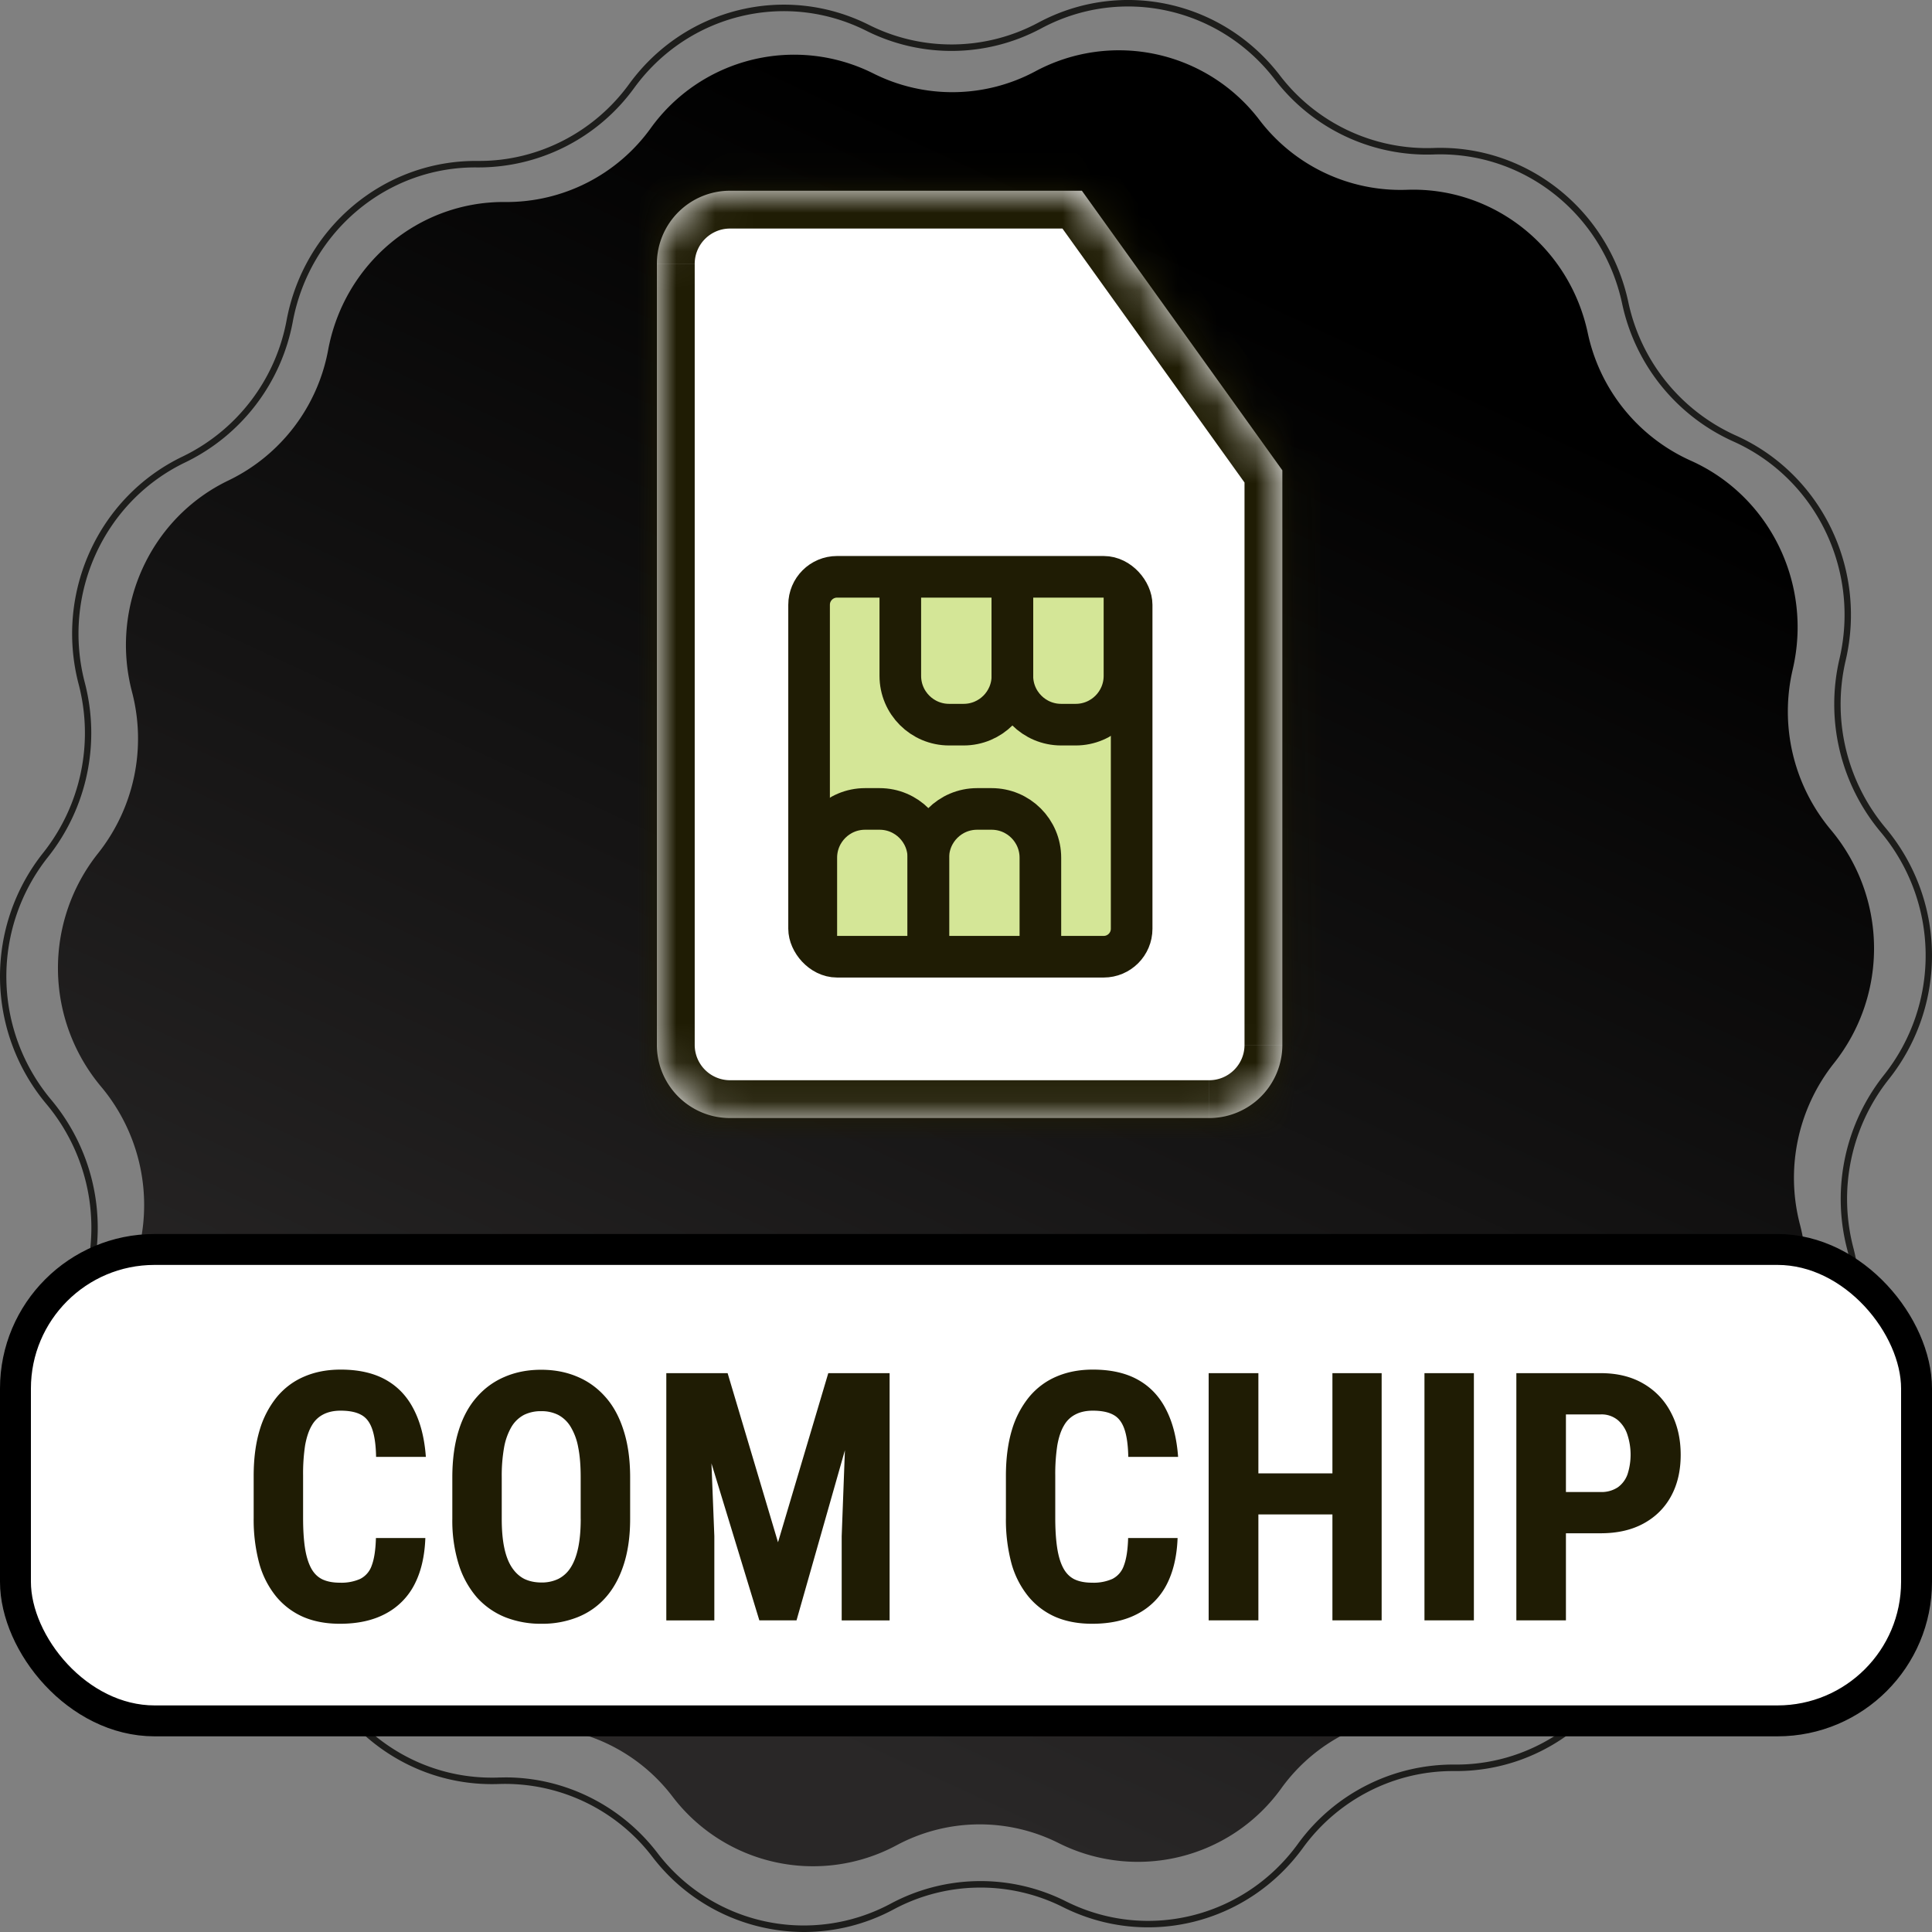
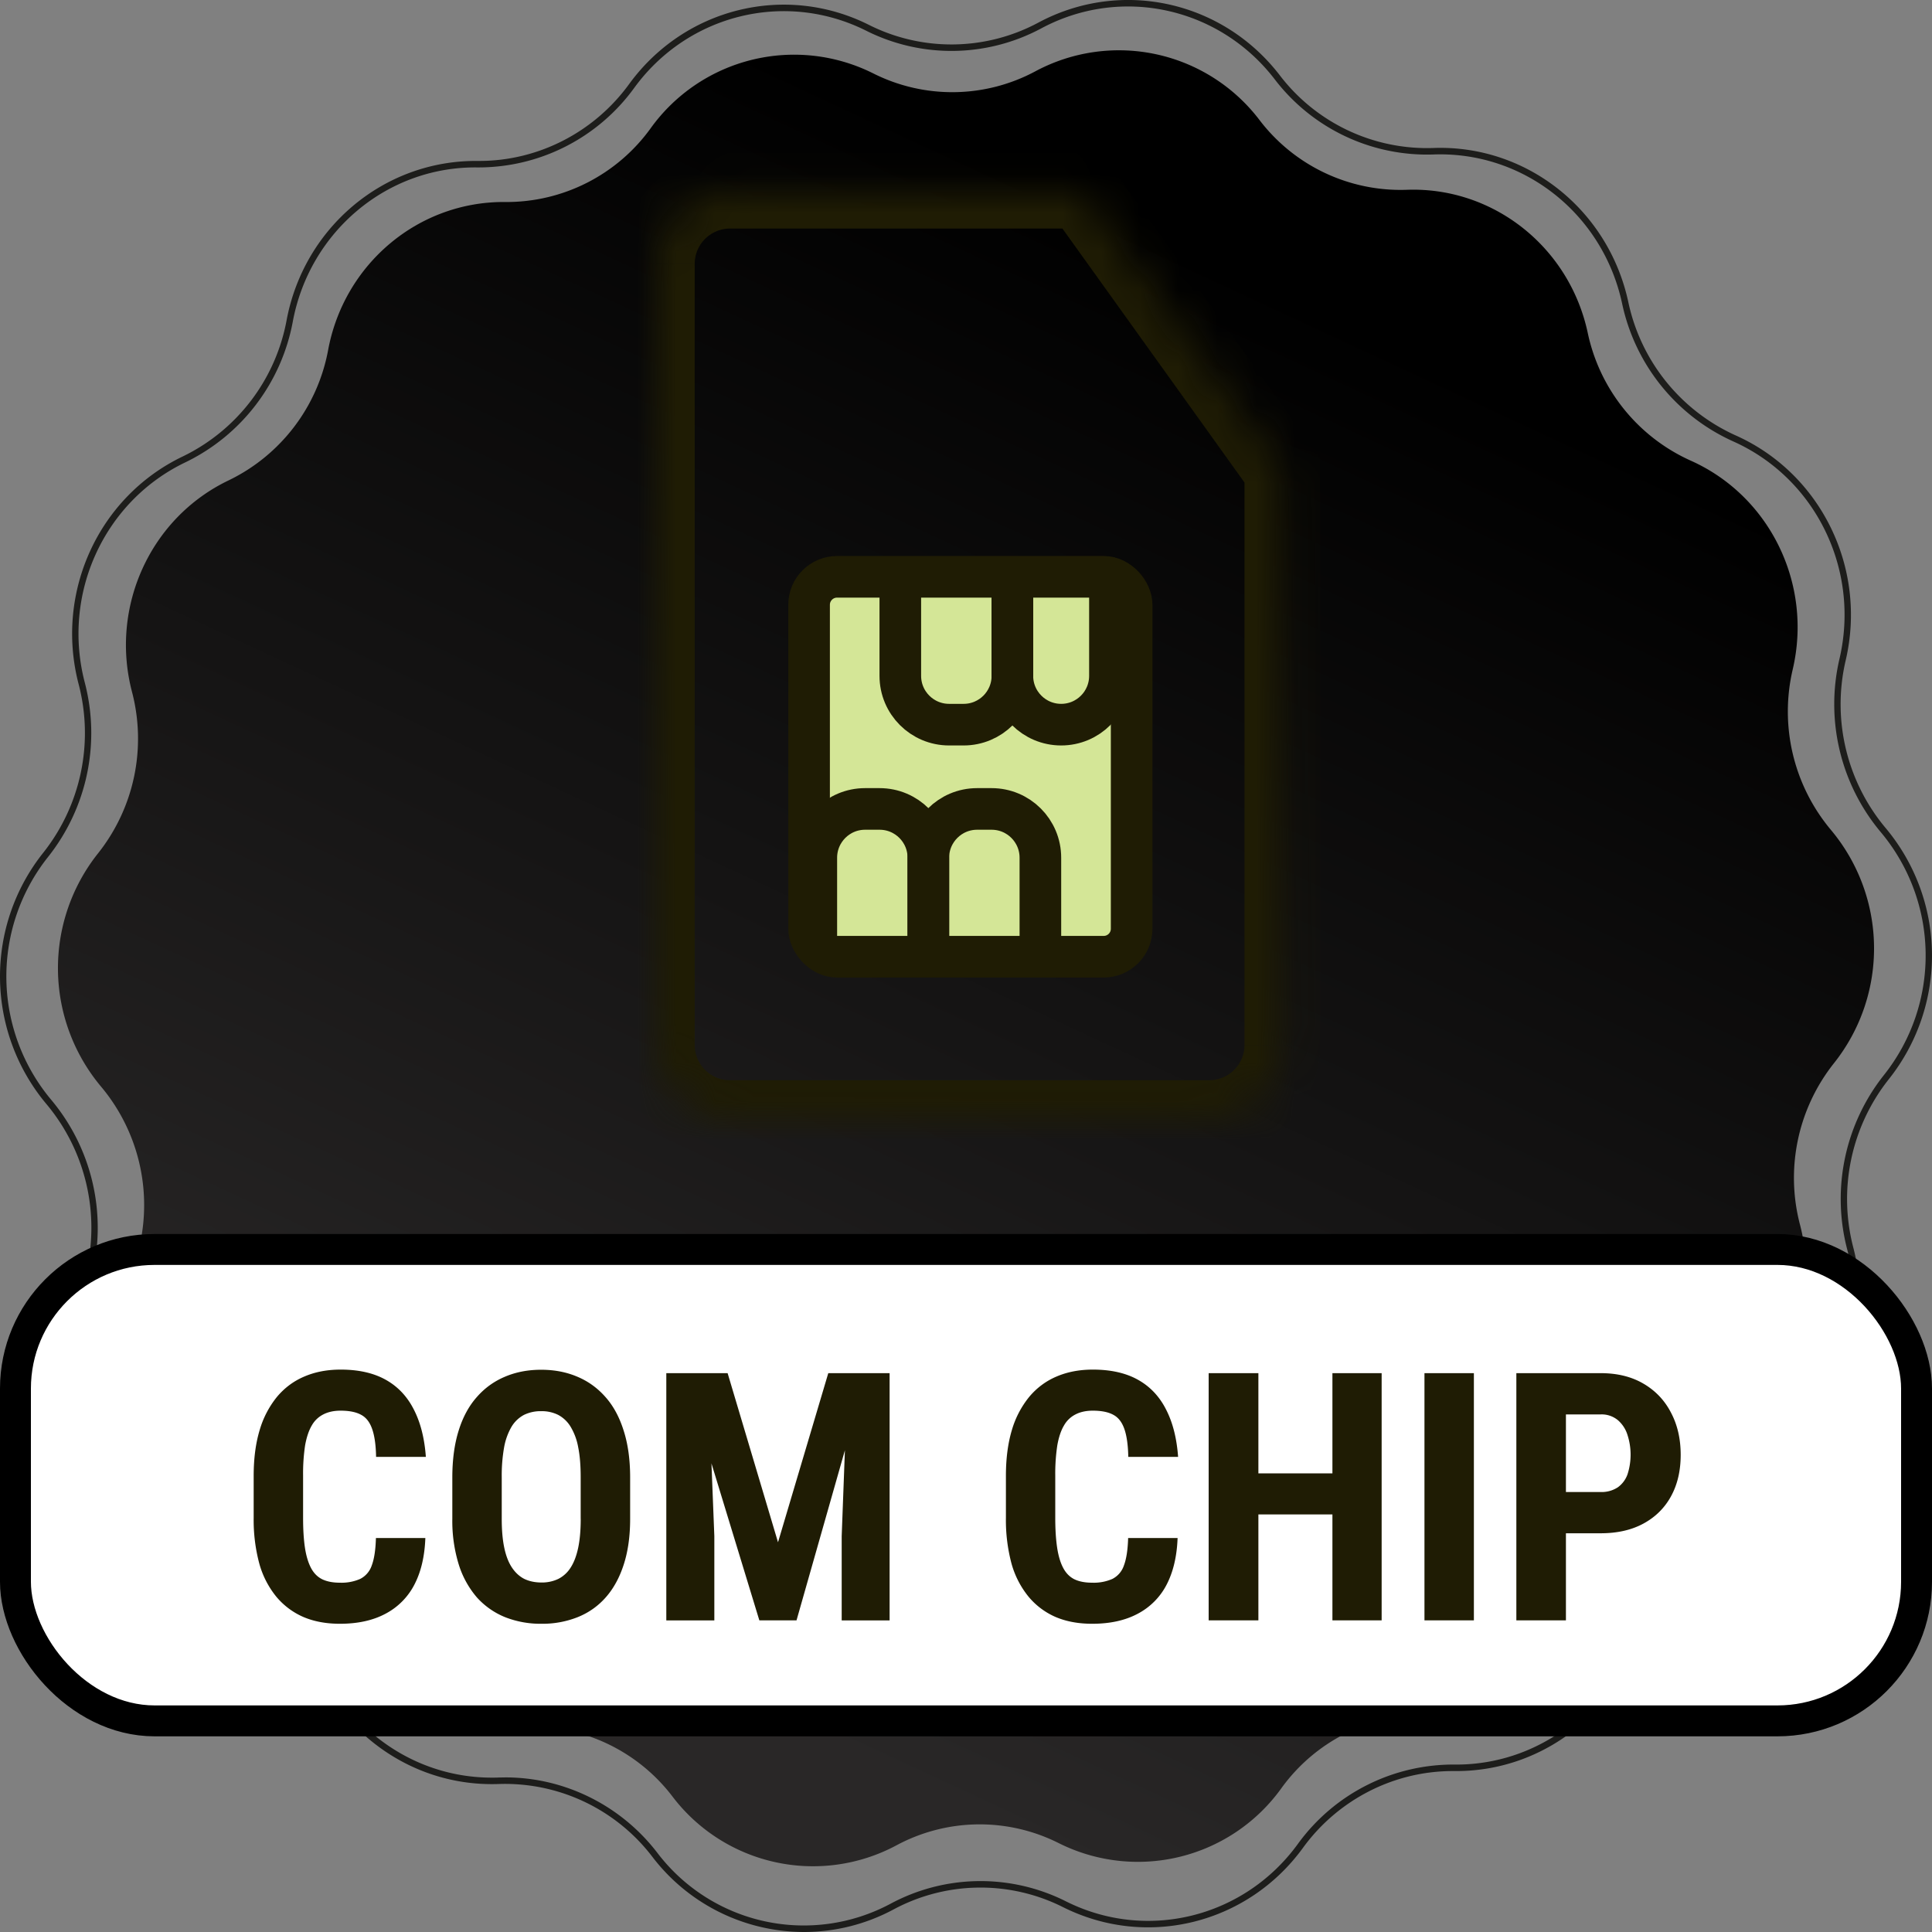
<svg xmlns="http://www.w3.org/2000/svg" viewBox="0 0 50 50" width="50" height="50" fill="none">
  <rect x="0" y="0" width="50" height="50" fill="#808080" stroke="none" />
  <path fill-rule="evenodd" clip-rule="evenodd" d="M13.082 45.999c1.526 0 2.983.72 3.927 1.948a4.76 4.76 0 0 0 6.043 1.319 4.92 4.92 0 0 1 4.529-.062c2.092 1.052 4.618.428 6.006-1.481a4.972 4.972 0 0 1 4.1-2.056c2.314 0 4.3-1.67 4.734-3.988a5.075 5.075 0 0 1 2.777-3.642c2.111-1.01 3.208-3.41 2.607-5.704a5.158 5.158 0 0 1 .949-4.508 4.971 4.971 0 0 0-.082-6.292 5.154 5.154 0 0 1-1.067-4.48c.541-2.311-.618-4.68-2.755-5.632a5.068 5.068 0 0 1-2.87-3.566c-.498-2.321-2.549-3.943-4.884-3.857a4.963 4.963 0 0 1-4.106-1.945C31.553.182 29.011-.373 26.947.735a4.92 4.92 0 0 1-4.528.061C20.326-.254 17.8.368 16.412 2.277a4.982 4.982 0 0 1-4.054 2.056c-2.33-.03-4.343 1.654-4.78 3.988a5.075 5.075 0 0 1-2.776 3.642c-2.112 1.01-3.208 3.41-2.607 5.705a5.16 5.16 0 0 1-.95 4.508 4.97 4.97 0 0 0 .083 6.29 5.155 5.155 0 0 1 1.066 4.482c-.54 2.31.618 4.679 2.756 5.631a5.07 5.07 0 0 1 2.87 3.566c.485 2.262 2.448 3.86 4.706 3.86.059 0 .118 0 .177-.003l.179-.003M20.807 50a4.947 4.947 0 0 1-3.927-1.95 4.798 4.798 0 0 0-3.97-1.88 5.323 5.323 0 0 1-.183.003c-2.336 0-4.366-1.653-4.867-3.992a4.902 4.902 0 0 0-2.776-3.448c-2.21-.985-3.409-3.435-2.85-5.824a4.986 4.986 0 0 0-1.03-4.333 5.14 5.14 0 0 1-.086-6.506 4.99 4.99 0 0 0 .918-4.36c-.622-2.373.512-4.854 2.696-5.898a4.908 4.908 0 0 0 2.685-3.523c.448-2.396 2.503-4.124 4.895-4.124h.094c1.522 0 2.967-.74 3.874-1.987C17.716.203 20.328-.442 22.492.646a4.757 4.757 0 0 0 4.379-.06c2.135-1.145 4.763-.572 6.25 1.363a4.795 4.795 0 0 0 3.97 1.881c2.409-.09 4.535 1.589 5.05 3.989a4.901 4.901 0 0 0 2.775 3.448c2.21.985 3.409 3.435 2.85 5.824a4.985 4.985 0 0 0 1.03 4.333 5.141 5.141 0 0 1 .086 6.506 4.988 4.988 0 0 0-.918 4.36c.622 2.373-.512 4.854-2.696 5.898a4.908 4.908 0 0 0-2.685 3.523c-.448 2.397-2.503 4.124-4.895 4.124h-.094c-1.522 0-2.968.74-3.874 1.988-1.436 1.974-4.048 2.618-6.212 1.532a4.757 4.757 0 0 0-4.379.059 4.906 4.906 0 0 1-2.322.586" fill="#1D1D1B" />
  <path fill-rule="evenodd" clip-rule="evenodd" d="M46.584 31.696c.576 2.2-.477 4.504-2.501 5.472a4.694 4.694 0 0 0-2.576 3.379c-.418 2.236-2.349 3.847-4.585 3.825a4.596 4.596 0 0 0-3.76 1.907A4.572 4.572 0 0 1 27.4 47.7a4.55 4.55 0 0 0-4.2.057 4.57 4.57 0 0 1-5.797-1.264 4.59 4.59 0 0 0-3.81-1.805c-2.234.083-4.206-1.475-4.683-3.7a4.689 4.689 0 0 0-2.663-3.308c-2.048-.913-3.161-3.187-2.643-5.402a4.77 4.77 0 0 0-.989-4.157 4.772 4.772 0 0 1-.079-6.035 4.772 4.772 0 0 0 .88-4.181c-.576-2.2.477-4.505 2.501-5.473a4.695 4.695 0 0 0 2.576-3.379c.418-2.236 2.349-3.847 4.585-3.825a4.597 4.597 0 0 0 3.76-1.907A4.572 4.572 0 0 1 22.6 1.9a4.55 4.55 0 0 0 4.2-.057 4.57 4.57 0 0 1 5.797 1.265 4.591 4.591 0 0 0 3.81 1.804c2.234-.082 4.206 1.476 4.683 3.7a4.688 4.688 0 0 0 2.663 3.308c2.048.913 3.161 3.188 2.643 5.402a4.77 4.77 0 0 0 .989 4.157 4.772 4.772 0 0 1 .079 6.035 4.771 4.771 0 0 0-.88 4.182z" fill="url(#a)" />
  <rect x=".4" y="32.336" width="49.2" height="12.2" rx="3.6" fill="#fff" />
  <path d="M9.729 39.804h1.279c-.018.48-.114.886-.29 1.218a1.762 1.762 0 0 1-.752.747c-.322.17-.712.254-1.169.254-.354 0-.67-.058-.944-.175a1.888 1.888 0 0 1-.704-.528 2.347 2.347 0 0 1-.439-.857 4.367 4.367 0 0 1-.145-1.182v-1.085c0-.445.051-.84.154-1.182a2.45 2.45 0 0 1 .448-.862c.196-.234.432-.41.708-.527.278-.12.591-.18.94-.18.466 0 .855.088 1.169.264.313.175.555.432.725.768.173.335.277.743.312 1.227H9.733c-.005-.305-.04-.544-.1-.717-.06-.175-.153-.299-.282-.369-.129-.073-.308-.11-.536-.11-.17 0-.316.031-.44.093a.708.708 0 0 0-.303.285c-.079.132-.137.305-.176.519a4.922 4.922 0 0 0-.052.782v1.094c0 .302.016.56.048.774.032.21.084.383.154.518.07.135.165.233.286.295.123.061.278.092.465.092a1.2 1.2 0 0 0 .523-.097.603.603 0 0 0 .3-.347c.064-.167.1-.404.109-.712zm6.579-1.564v1.068c0 .45-.056.846-.167 1.186-.109.337-.264.62-.466.848-.2.226-.441.396-.725.51a2.466 2.466 0 0 1-.936.171 2.5 2.5 0 0 1-.94-.17 1.982 1.982 0 0 1-.73-.51 2.396 2.396 0 0 1-.47-.849 3.816 3.816 0 0 1-.168-1.186V38.24c0-.463.055-.867.163-1.213.108-.349.265-.639.47-.87.205-.235.449-.41.73-.528.281-.12.593-.18.936-.18.343 0 .655.06.936.18.281.118.524.293.73.528.205.231.361.521.47.87.111.346.167.75.167 1.213zm-1.28 1.068V38.23c0-.305-.021-.564-.065-.778a1.565 1.565 0 0 0-.198-.532.831.831 0 0 0-.32-.303.951.951 0 0 0-.44-.096.98.98 0 0 0-.444.096.832.832 0 0 0-.32.303 1.63 1.63 0 0 0-.194.532 4.205 4.205 0 0 0-.062.778v1.077c0 .293.022.543.066.751.044.208.11.378.198.51.088.132.195.23.32.294.13.062.278.093.445.093a.98.98 0 0 0 .435-.093.81.81 0 0 0 .32-.294c.085-.132.15-.302.194-.51.044-.208.066-.458.066-.751zm2.673-3.77h1.13l1.304 4.376 1.301-4.377h.998l-1.82 6.398h-.962L17.7 35.537zm-.457 0h1.076l.167 4.218v2.18h-1.243v-6.399zm4.697 0h1.082v6.398h-1.24v-2.18l.158-4.219zm7.256 4.266h1.279c-.018.48-.115.886-.29 1.218a1.761 1.761 0 0 1-.752.747c-.322.17-.712.254-1.169.254-.354 0-.67-.058-.945-.175a1.888 1.888 0 0 1-.703-.528 2.347 2.347 0 0 1-.44-.857 4.37 4.37 0 0 1-.144-1.182v-1.085c0-.445.051-.84.153-1.182a2.45 2.45 0 0 1 .449-.862c.196-.234.432-.41.707-.527.279-.12.592-.18.94-.18.466 0 .856.088 1.17.264.313.175.555.432.725.768.173.335.277.743.312 1.227H29.2c-.006-.305-.04-.544-.1-.717-.06-.175-.153-.299-.282-.369-.13-.073-.308-.11-.536-.11-.17 0-.317.031-.44.093a.708.708 0 0 0-.303.285c-.08.132-.138.305-.176.519a4.915 4.915 0 0 0-.053.782v1.094c0 .302.017.56.049.774.032.21.083.383.154.518.07.135.165.233.285.295.123.061.279.092.466.092a1.2 1.2 0 0 0 .523-.097.603.603 0 0 0 .299-.347c.064-.167.101-.404.11-.712zm5.63-1.674v1.063h-2.624V38.13h2.623zm-2.26-2.593v6.398H31.28v-6.398h1.287zm3.19 0v6.398h-1.274v-6.398h1.275zm2.387 0v6.398h-1.279v-6.398h1.279zm3.278 4.144h-1.31v-1.068h1.306a.76.76 0 0 0 .453-.123.702.702 0 0 0 .25-.338 1.658 1.658 0 0 0 0-1.01.831.831 0 0 0-.25-.388.658.658 0 0 0-.449-.149h-.896v5.33h-1.283v-6.398h2.18c.43 0 .8.09 1.111.273.31.181.548.432.712.751.167.316.25.68.25 1.09 0 .41-.083.767-.25 1.072-.167.305-.406.54-.716.708-.308.167-.677.25-1.108.25z" fill="#1F1C04" />
  <rect x=".4" y="32.336" width="49.2" height="12.2" rx="3.6" stroke="#000" stroke-width=".8" />
  <mask id="b" fill="#fff">
    <path fill-rule="evenodd" clip-rule="evenodd" d="M27.998 4.936h-9.105A1.893 1.893 0 0 0 17 6.829v20.213c0 1.046.848 1.893 1.893 1.893h12.4a1.893 1.893 0 0 0 1.894-1.893v-14.87l-5.188-7.236z" />
  </mask>
-   <path fill-rule="evenodd" clip-rule="evenodd" d="M27.998 4.936h-9.105A1.893 1.893 0 0 0 17 6.829v20.213c0 1.046.848 1.893 1.893 1.893h12.4a1.893 1.893 0 0 0 1.894-1.893v-14.87l-5.188-7.236z" fill="#fff" />
  <path d="m27.998 4.936.796-.57-.293-.41h-.503v.98zm5.189 7.236h.979v-.314l-.183-.256-.796.57zM18.893 5.915h9.105V3.956h-9.105v1.959zm-.914.914c0-.505.41-.914.914-.914V3.956a2.872 2.872 0 0 0-2.872 2.873h1.958zm0 20.213V6.83h-1.958v20.213h1.958zm.914.914a.914.914 0 0 1-.914-.914h-1.958a2.872 2.872 0 0 0 2.872 2.873v-1.959zm12.4 0h-12.4v1.959h12.4v-1.959zm.915-.914c0 .505-.41.914-.914.914v1.959a2.872 2.872 0 0 0 2.872-2.873h-1.958zm0-14.87v14.87h1.958v-14.87h-1.958zm1.775-.57-5.189-7.237-1.591 1.141 5.188 7.237 1.592-1.141z" fill="#1F1C04" mask="url(#b)" />
  <rect x="20.939" y="14.928" width="8.348" height="9.832" rx=".724" fill="#D4E697" stroke="#1F1C04" stroke-width="1.077" />
-   <path d="M24.026 24.572v-2.374c0-.698-.565-1.263-1.262-1.263h-.376c-.697 0-1.262.566-1.262 1.263v2.374M26.2 15.117v2.374c0 .698.566 1.263 1.263 1.263h.376c.697 0 1.262-.565 1.262-1.263v-2.374" stroke="#1F1C04" stroke-width="1.077" />
+   <path d="M24.026 24.572v-2.374c0-.698-.565-1.263-1.262-1.263h-.376c-.697 0-1.262.566-1.262 1.263v2.374M26.2 15.117v2.374c0 .698.566 1.263 1.263 1.263c.697 0 1.262-.565 1.262-1.263v-2.374" stroke="#1F1C04" stroke-width="1.077" />
  <path d="M26.925 24.572v-2.374c0-.698-.565-1.263-1.262-1.263h-.375c-.698 0-1.263.566-1.263 1.263v2.374M23.3 15.117v2.374c0 .698.566 1.263 1.263 1.263h.375c.698 0 1.263-.565 1.263-1.263v-2.374" stroke="#1F1C04" stroke-width="1.077" />
  <defs>
    <linearGradient id="a" x1="32" y1="7" x2="15.5" y2="42.5" gradientUnits="userSpaceOnUse">
      <stop />
      <stop offset="1" stop-color="#292727" />
    </linearGradient>
  </defs>
</svg>